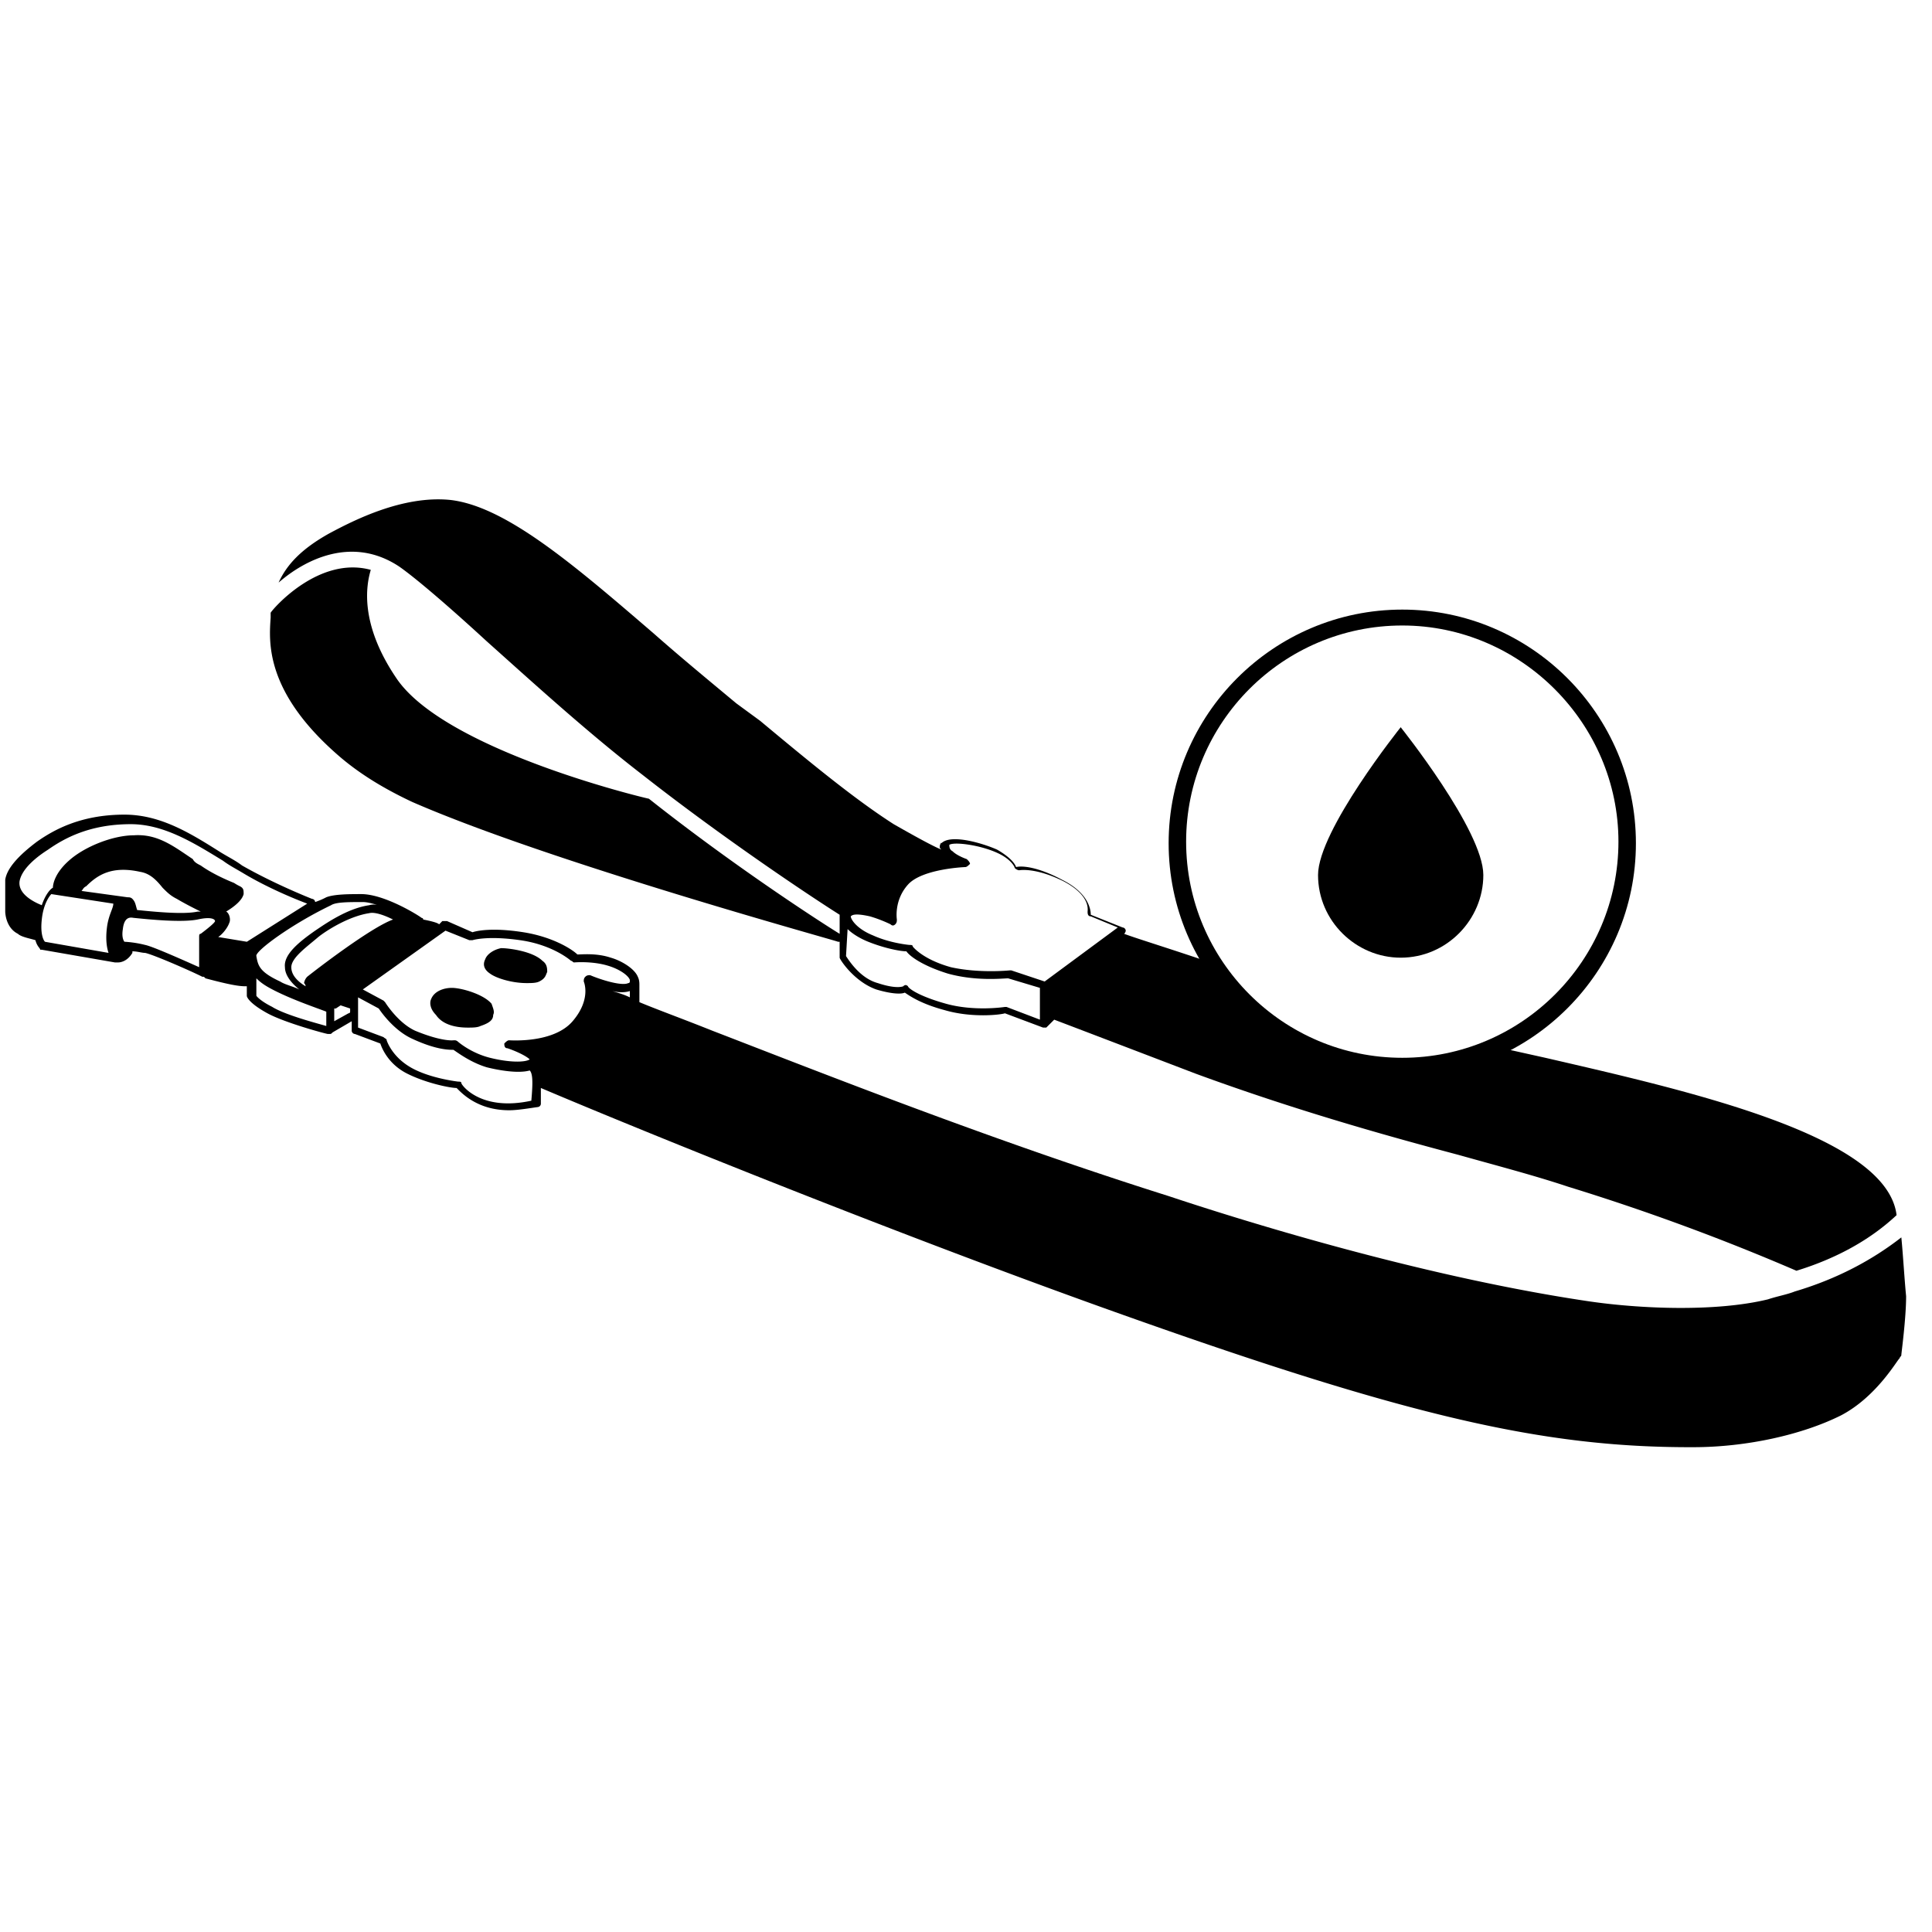
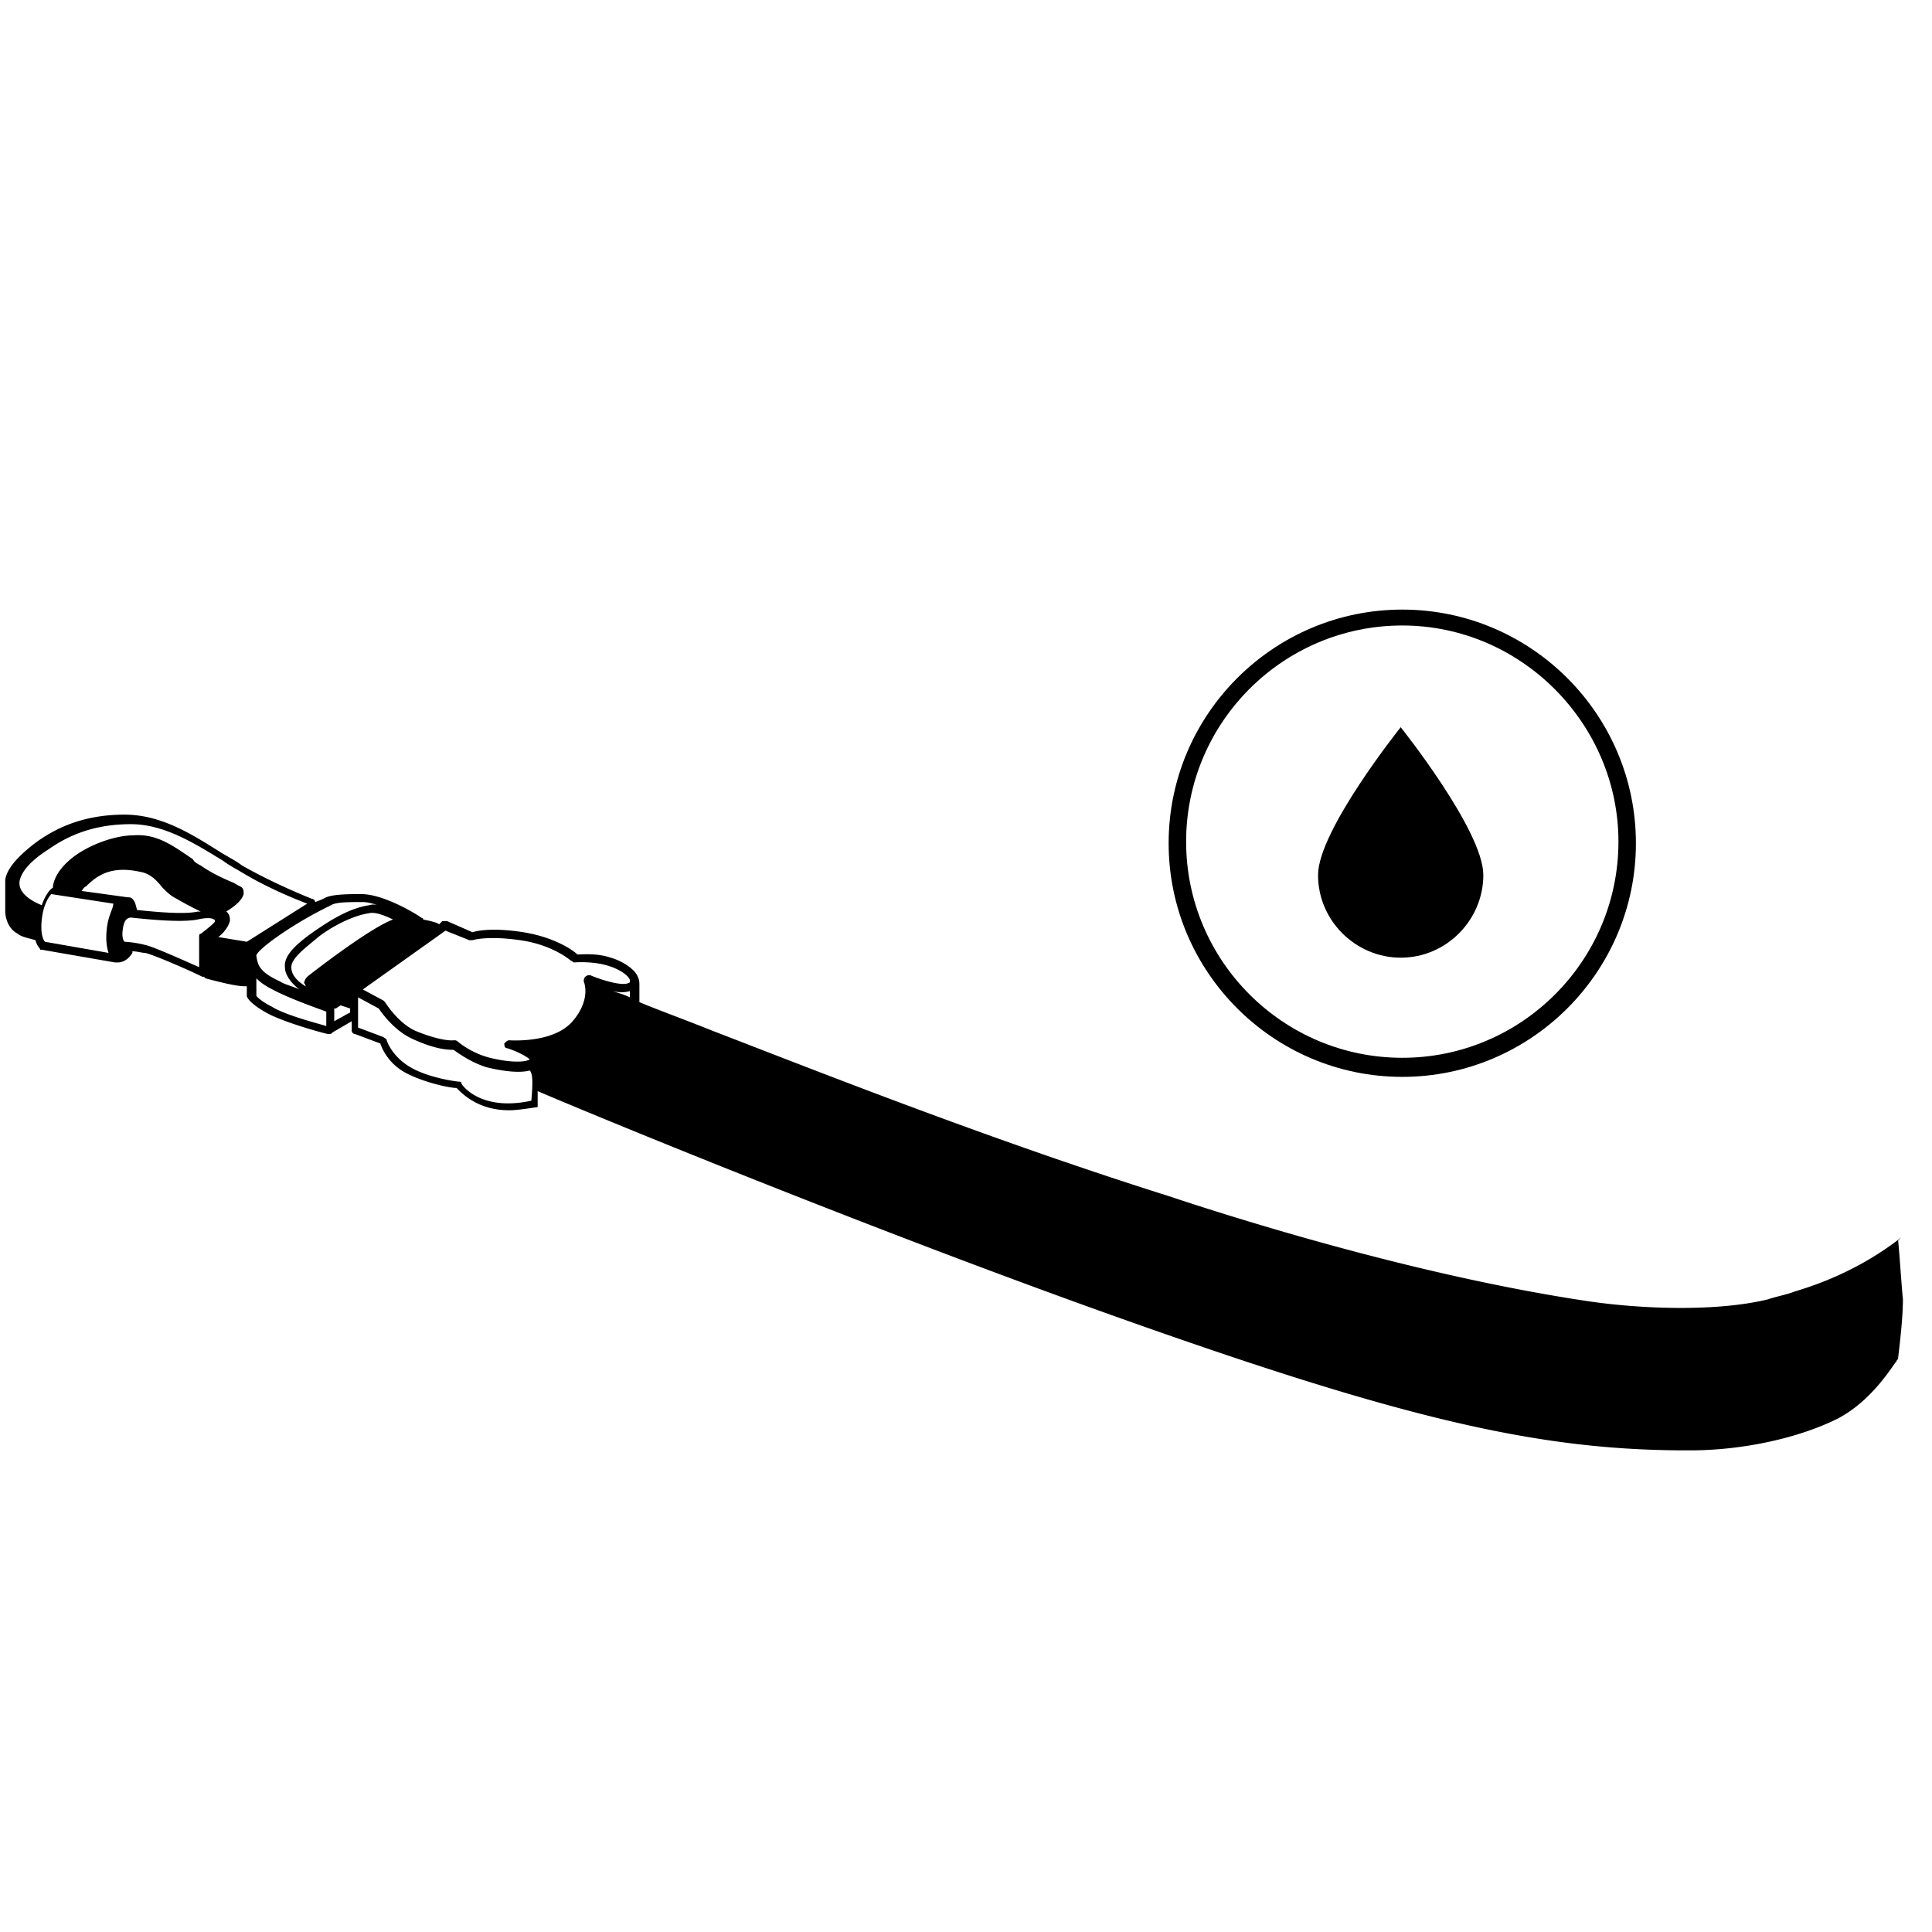
<svg xmlns="http://www.w3.org/2000/svg" fill="current-color" viewBox="0 0 78 78">
  <g clip-path="url(#a)">
-     <path d="M76.762 49.957c-1.155.898-2.566 1.668-4.299 2.182-.32.128-.706.192-1.09.32-2.118.514-5.198.385-7.316.065-6.866-1.027-14.18-3.337-16.876-4.235-7.122-2.246-13.924-4.941-18.415-6.674-1.284-.513-2.182-.834-2.952-1.155v-.706c0-.064 0-.192-.064-.32-.129-.321-.642-.642-1.091-.77-.578-.193-1.155-.129-1.348-.129-.192-.192-.962-.705-2.181-.898-1.22-.193-1.861-.064-2.054 0l-1.026-.45h-.193l-.128.13c-.064-.065-.32-.13-.642-.193 0 0 0-.065-.064-.065-.064-.064-1.476-.962-2.438-.962-.45 0-1.091 0-1.412.128a3.116 3.116 0 0 1-.45.193.138.138 0 0 0-.127-.129s-1.476-.577-2.824-1.347c-.256-.193-.513-.32-.834-.513-1.22-.77-2.438-1.54-3.914-1.54-1.797 0-2.888.641-3.53 1.09-.77.578-1.218 1.091-1.283 1.54v1.284s0 .642.514.898c.128.129.513.193.706.257.064.257.192.32.192.385h.064l2.952.513h.128c.129 0 .385-.064.578-.385v-.064c.192 0 .385.064.513.064.32.064 1.797.706 2.31.963h.064l.064.064c.963.257 1.348.32 1.605.32h.064v.386c0 .064.128.32.834.706.706.385 2.374.834 2.438.834h.064c.065 0 .065 0 .129-.065l.77-.449v.385c0 .064.064.129.128.129l1.027.385c.064.192.32.834 1.09 1.219.77.385 1.733.577 1.99.577.192.193.834.899 2.117.899.321 0 .706-.064 1.155-.129a.138.138 0 0 0 .129-.128v-.642c4.235 1.797 14.694 6.032 23.549 9.176 11.55 4.107 16.94 5.326 22.843 5.326h.128c2.182 0 4.428-.513 5.968-1.283 1.476-.77 2.31-2.31 2.374-2.31 0-.065.064-.065.064-.129s.193-1.475.193-2.374c-.064-.642-.129-1.732-.193-2.374Zm-51.333-9.69c-.257-.128-.513-.192-.706-.256.257.064.513.064.706 0v.257Zm-7.443-2.694.962.385h.128s.578-.193 1.925 0c1.348.192 2.054.834 2.054.834.064 0 .064.064.128.064 0 0 .706-.064 1.348.128.449.129.834.386.898.578v.064s0 .064-.064.064c-.257.129-1.091-.128-1.54-.32-.064 0-.129 0-.193.064s-.064.128-.064.192c0 0 .32.706-.45 1.604-.77.899-2.502.77-2.566.77-.064 0-.128.065-.192.129 0 .064 0 .192.128.192.385.129.77.321.898.45-.192.128-.834.128-1.604-.065-.77-.192-1.283-.642-1.283-.642S18.435 42 18.37 42h-.065s-.449.065-1.54-.385c-.705-.32-1.219-1.155-1.219-1.155l-.064-.064-.834-.449 3.337-2.374Zm-5.647 2.246c-.32-.193-.578-.45-.578-.77 0-.385.642-.834 1.091-1.22.321-.256 1.22-.834 2.054-.962.256-.064.705.128.962.257-.898.32-3.144 2.053-3.465 2.31a.486.486 0 0 0-.128.256.199.199 0 0 1 .064.129Zm1.027-3.273c.192-.128.705-.128 1.283-.128.257 0 .577.128.898.192-.192-.064-.449-.128-.641-.064-.899.129-1.797.77-2.182 1.027-.642.449-1.283.962-1.22 1.476 0 .32.257.641.578.898-.256-.128-.577-.193-.77-.32-.834-.386-.898-.643-.962-1.028-.064-.192 1.411-1.283 3.016-2.053Zm-9.048.898c-.064.514 0 .835.064 1.027l-2.566-.449c-.065-.064-.193-.32-.129-.898.064-.642.321-.963.385-1.027l2.503.385c0 .193-.193.45-.257.962ZM3.291 35.97c.065-.065.065-.129.193-.193.45-.449 1.027-.834 2.182-.577.385.064.641.32.898.641.192.193.32.321.577.45.321.192.706.385.963.513h-.128c-.578.128-1.797 0-2.439-.064-.064-.193-.064-.321-.192-.45-.064-.064-.129-.064-.193-.064l-1.86-.256Zm4.813 1.73c-.064 0-.064.064-.064.129v1.219c-.578-.257-1.861-.834-2.182-.899a4.42 4.42 0 0 0-.834-.128s-.128-.128-.064-.513c.064-.578.385-.45.449-.45.642.065 1.925.193 2.567.065.577-.129.705 0 .705.064s-.32.32-.577.513Zm1.86.321L8.81 37.83c.192-.129.385-.386.449-.578.064-.128 0-.385-.128-.45.32-.192.641-.448.705-.705 0-.128 0-.193-.064-.257s-.128-.064-.32-.192c-.321-.129-.899-.385-1.348-.706-.128-.064-.257-.128-.32-.257-.77-.513-1.413-1.026-2.375-.962-.834 0-1.99.449-2.63 1.026-.578.514-.643.963-.643 1.091-.128.064-.32.321-.449.706-.32-.128-.962-.449-.898-.962.064-.385.45-.835 1.155-1.284.642-.449 1.668-1.026 3.337-1.026 1.347 0 2.566.77 3.721 1.475.257.193.514.321.834.514.963.577 2.054 1.026 2.567 1.219l-2.438 1.54Zm1.027 2.63c-.513-.256-.641-.448-.641-.448v-.706c.192.192.385.32.77.513.77.385 1.732.706 2.053.834v.578c-.45-.129-1.668-.45-2.182-.77Zm3.08.258-.577.32v-.513h.064l.193-.128.385.128v.128c0 .065-.065.065-.065.065Zm7.38 3.529c-2.054.449-2.824-.642-2.824-.706 0-.064-.064-.064-.128-.064 0 0-1.155-.129-1.925-.578-.77-.449-.963-1.09-.963-1.09 0-.065-.064-.065-.128-.129l-1.027-.385v-1.22l.835.45c.128.193.641.898 1.347 1.22.963.448 1.476.448 1.668.448.193.129.706.514 1.348.706.513.128 1.283.257 1.732.128.129.129.129.514.065 1.22Z" />
-     <path d="M18.884 41.487c.192 0 .385 0 .513-.064.385-.129.514-.257.514-.45.064-.128 0-.256-.065-.448-.32-.386-1.219-.642-1.604-.642-.32 0-.706.128-.834.449-.064.128-.064.385.193.642.256.385.77.513 1.283.513Zm.898-2.182c.257.193.899.385 1.476.385.193 0 .385 0 .513-.064.257-.128.257-.256.321-.385 0-.128 0-.32-.192-.449-.385-.385-1.348-.513-1.669-.513-.32.064-.577.256-.641.449-.129.256 0 .449.192.577Zm42.607 3.401-1.733-.385c-.192-.064-.385-.064-.577-.128-1.09.449-2.246.77-3.53.77a8.718 8.718 0 0 1-7.314-3.979c-1.861-.641-3.337-1.09-3.85-1.283.064-.064.064-.128.064-.128a.138.138 0 0 0-.128-.129l-1.284-.513c0-.256-.128-.898-1.155-1.411-.962-.514-1.604-.578-1.86-.514-.065-.192-.321-.449-.77-.706-.578-.256-1.861-.641-2.246-.256 0-.064-.065.064-.065.128s0 .064.065.128c-.321-.128-1.027-.513-1.925-1.026-1.605-1.027-3.465-2.567-5.39-4.171l-.963-.706c-1.155-.962-2.246-1.86-3.337-2.823-3.208-2.76-5.967-5.134-8.213-5.39-1.925-.193-3.914.834-4.877 1.347-1.155.642-1.732 1.284-2.053 1.99 1.027-.899 2.952-1.926 4.877-.642.641.449 1.925 1.54 3.529 3.015 1.797 1.605 4.042 3.658 6.288 5.39 3.273 2.567 6.738 4.877 7.957 5.647v.77c-.834-.513-4.3-2.759-7.7-5.454-.32-.064-8.278-1.99-10.203-4.877-1.475-2.181-1.219-3.721-1.026-4.363-2.118-.578-3.979 1.604-4.043 1.732v.193c-.064.963-.256 3.016 2.824 5.647.834.706 1.796 1.283 2.887 1.796 5.583 2.439 17.068 5.583 17.197 5.647h.064v.642c0 .064.577.962 1.476 1.283.641.192 1.026.192 1.155.128.192.129.641.45 1.604.706 1.09.321 2.246.193 2.438.129l1.54.577h.129l.32-.32c1.348.512 3.53 1.347 5.711 2.18 3.85 1.413 7.444 2.44 10.588 3.273 1.604.45 3.08.835 4.427 1.284a90.685 90.685 0 0 1 9.24 3.4c1.669-.513 3.016-1.283 4.043-2.245-.385-3.209-8.342-5.005-14.181-6.353Zm-20.405-1.54-1.348-.513h-.064s-1.219.192-2.374-.128c-1.155-.321-1.54-.642-1.54-.706-.064-.065-.128-.065-.192 0 0 0-.257.128-1.027-.129-.706-.192-1.155-.898-1.283-1.09l.064-1.091c.192.192.513.385.834.513.642.257 1.283.385 1.54.385.128.193.642.578 1.668.898 1.155.321 2.246.193 2.439.193l1.283.385v1.283Zm.192-1.54-1.347-.449h-.064s-1.22.128-2.374-.128c-1.155-.321-1.54-.834-1.54-.834 0-.065-.065-.065-.129-.065 0 0-.77-.064-1.476-.385-.641-.256-.898-.641-.898-.77.064-.064.193-.128.77 0 .45.129.834.321.834.321.064.064.129.064.193 0s.064-.128.064-.192c0 0-.128-.77.45-1.412.577-.642 2.31-.706 2.31-.706.063 0 .127-.064.192-.128 0-.064-.065-.129-.129-.193 0 0-.385-.128-.577-.32-.129-.065-.129-.193-.129-.257.193-.128 1.22 0 1.925.32.578.257.706.578.706.578 0 .064.129.129.193.129 0 0 .641-.129 1.796.449 1.091.577.963 1.155.963 1.219 0 .064 0 .192.128.192l1.091.45-2.952 2.181Z" />
+     <path d="M76.762 49.957c-1.155.898-2.566 1.668-4.299 2.182-.32.128-.706.192-1.09.32-2.118.514-5.198.385-7.316.065-6.866-1.027-14.18-3.337-16.876-4.235-7.122-2.246-13.924-4.941-18.415-6.674-1.284-.513-2.182-.834-2.952-1.155v-.706c0-.064 0-.192-.064-.32-.129-.321-.642-.642-1.091-.77-.578-.193-1.155-.129-1.348-.129-.192-.192-.962-.705-2.181-.898-1.22-.193-1.861-.064-2.054 0l-1.026-.45h-.193l-.128.13c-.064-.065-.32-.13-.642-.193 0 0 0-.065-.064-.065-.064-.064-1.476-.962-2.438-.962-.45 0-1.091 0-1.412.128a3.116 3.116 0 0 1-.45.193.138.138 0 0 0-.127-.129s-1.476-.577-2.824-1.347c-.256-.193-.513-.32-.834-.513-1.22-.77-2.438-1.54-3.914-1.54-1.797 0-2.888.641-3.53 1.09-.77.578-1.218 1.091-1.283 1.54v1.284s0 .642.514.898c.128.129.513.193.706.257.064.257.192.32.192.385h.064l2.952.513h.128c.129 0 .385-.064.578-.385v-.064c.192 0 .385.064.513.064.32.064 1.797.706 2.31.963h.064l.064.064c.963.257 1.348.32 1.605.32h.064v.386c0 .064.128.32.834.706.706.385 2.374.834 2.438.834h.064c.065 0 .065 0 .129-.065l.77-.449v.385c0 .064.064.129.128.129l1.027.385c.064.192.32.834 1.09 1.219.77.385 1.733.577 1.99.577.192.193.834.899 2.117.899.321 0 .706-.064 1.155-.129v-.642c4.235 1.797 14.694 6.032 23.549 9.176 11.55 4.107 16.94 5.326 22.843 5.326h.128c2.182 0 4.428-.513 5.968-1.283 1.476-.77 2.31-2.31 2.374-2.31 0-.065.064-.065.064-.129s.193-1.475.193-2.374c-.064-.642-.129-1.732-.193-2.374Zm-51.333-9.69c-.257-.128-.513-.192-.706-.256.257.064.513.064.706 0v.257Zm-7.443-2.694.962.385h.128s.578-.193 1.925 0c1.348.192 2.054.834 2.054.834.064 0 .064.064.128.064 0 0 .706-.064 1.348.128.449.129.834.386.898.578v.064s0 .064-.064.064c-.257.129-1.091-.128-1.54-.32-.064 0-.129 0-.193.064s-.064.128-.064.192c0 0 .32.706-.45 1.604-.77.899-2.502.77-2.566.77-.064 0-.128.065-.192.129 0 .064 0 .192.128.192.385.129.77.321.898.45-.192.128-.834.128-1.604-.065-.77-.192-1.283-.642-1.283-.642S18.435 42 18.37 42h-.065s-.449.065-1.54-.385c-.705-.32-1.219-1.155-1.219-1.155l-.064-.064-.834-.449 3.337-2.374Zm-5.647 2.246c-.32-.193-.578-.45-.578-.77 0-.385.642-.834 1.091-1.22.321-.256 1.22-.834 2.054-.962.256-.064.705.128.962.257-.898.32-3.144 2.053-3.465 2.31a.486.486 0 0 0-.128.256.199.199 0 0 1 .064.129Zm1.027-3.273c.192-.128.705-.128 1.283-.128.257 0 .577.128.898.192-.192-.064-.449-.128-.641-.064-.899.129-1.797.77-2.182 1.027-.642.449-1.283.962-1.22 1.476 0 .32.257.641.578.898-.256-.128-.577-.193-.77-.32-.834-.386-.898-.643-.962-1.028-.064-.192 1.411-1.283 3.016-2.053Zm-9.048.898c-.064.514 0 .835.064 1.027l-2.566-.449c-.065-.064-.193-.32-.129-.898.064-.642.321-.963.385-1.027l2.503.385c0 .193-.193.45-.257.962ZM3.291 35.97c.065-.065.065-.129.193-.193.45-.449 1.027-.834 2.182-.577.385.064.641.32.898.641.192.193.32.321.577.45.321.192.706.385.963.513h-.128c-.578.128-1.797 0-2.439-.064-.064-.193-.064-.321-.192-.45-.064-.064-.129-.064-.193-.064l-1.86-.256Zm4.813 1.73c-.064 0-.064.064-.064.129v1.219c-.578-.257-1.861-.834-2.182-.899a4.42 4.42 0 0 0-.834-.128s-.128-.128-.064-.513c.064-.578.385-.45.449-.45.642.065 1.925.193 2.567.065.577-.129.705 0 .705.064s-.32.32-.577.513Zm1.86.321L8.81 37.83c.192-.129.385-.386.449-.578.064-.128 0-.385-.128-.45.32-.192.641-.448.705-.705 0-.128 0-.193-.064-.257s-.128-.064-.32-.192c-.321-.129-.899-.385-1.348-.706-.128-.064-.257-.128-.32-.257-.77-.513-1.413-1.026-2.375-.962-.834 0-1.99.449-2.63 1.026-.578.514-.643.963-.643 1.091-.128.064-.32.321-.449.706-.32-.128-.962-.449-.898-.962.064-.385.45-.835 1.155-1.284.642-.449 1.668-1.026 3.337-1.026 1.347 0 2.566.77 3.721 1.475.257.193.514.321.834.514.963.577 2.054 1.026 2.567 1.219l-2.438 1.54Zm1.027 2.63c-.513-.256-.641-.448-.641-.448v-.706c.192.192.385.32.77.513.77.385 1.732.706 2.053.834v.578c-.45-.129-1.668-.45-2.182-.77Zm3.08.258-.577.32v-.513h.064l.193-.128.385.128v.128c0 .065-.065.065-.065.065Zm7.38 3.529c-2.054.449-2.824-.642-2.824-.706 0-.064-.064-.064-.128-.064 0 0-1.155-.129-1.925-.578-.77-.449-.963-1.09-.963-1.09 0-.065-.064-.065-.128-.129l-1.027-.385v-1.22l.835.45c.128.193.641.898 1.347 1.22.963.448 1.476.448 1.668.448.193.129.706.514 1.348.706.513.128 1.283.257 1.732.128.129.129.129.514.065 1.22Z" />
    <path d="M56.614 43.476c-5.198 0-9.433-4.235-9.433-9.432 0-5.198 4.235-9.433 9.433-9.433 5.197 0 9.432 4.235 9.432 9.433 0 5.197-4.235 9.432-9.432 9.432Zm0-18.223c-4.813 0-8.727 3.914-8.727 8.727 0 4.812 3.914 8.726 8.727 8.726 4.812 0 8.727-3.914 8.727-8.727 0-4.748-3.915-8.726-8.727-8.726Z" />
    <path d="M59.886 35.327c0 1.797-1.475 3.337-3.336 3.337-1.797 0-3.337-1.476-3.337-3.337 0-1.797 3.337-5.967 3.337-5.967s3.336 4.17 3.336 5.967Z" />
  </g>
  <defs>
    <clipPath id="a">
      <path d="M.083.805h77v77h-77z" />
    </clipPath>
  </defs>
</svg>